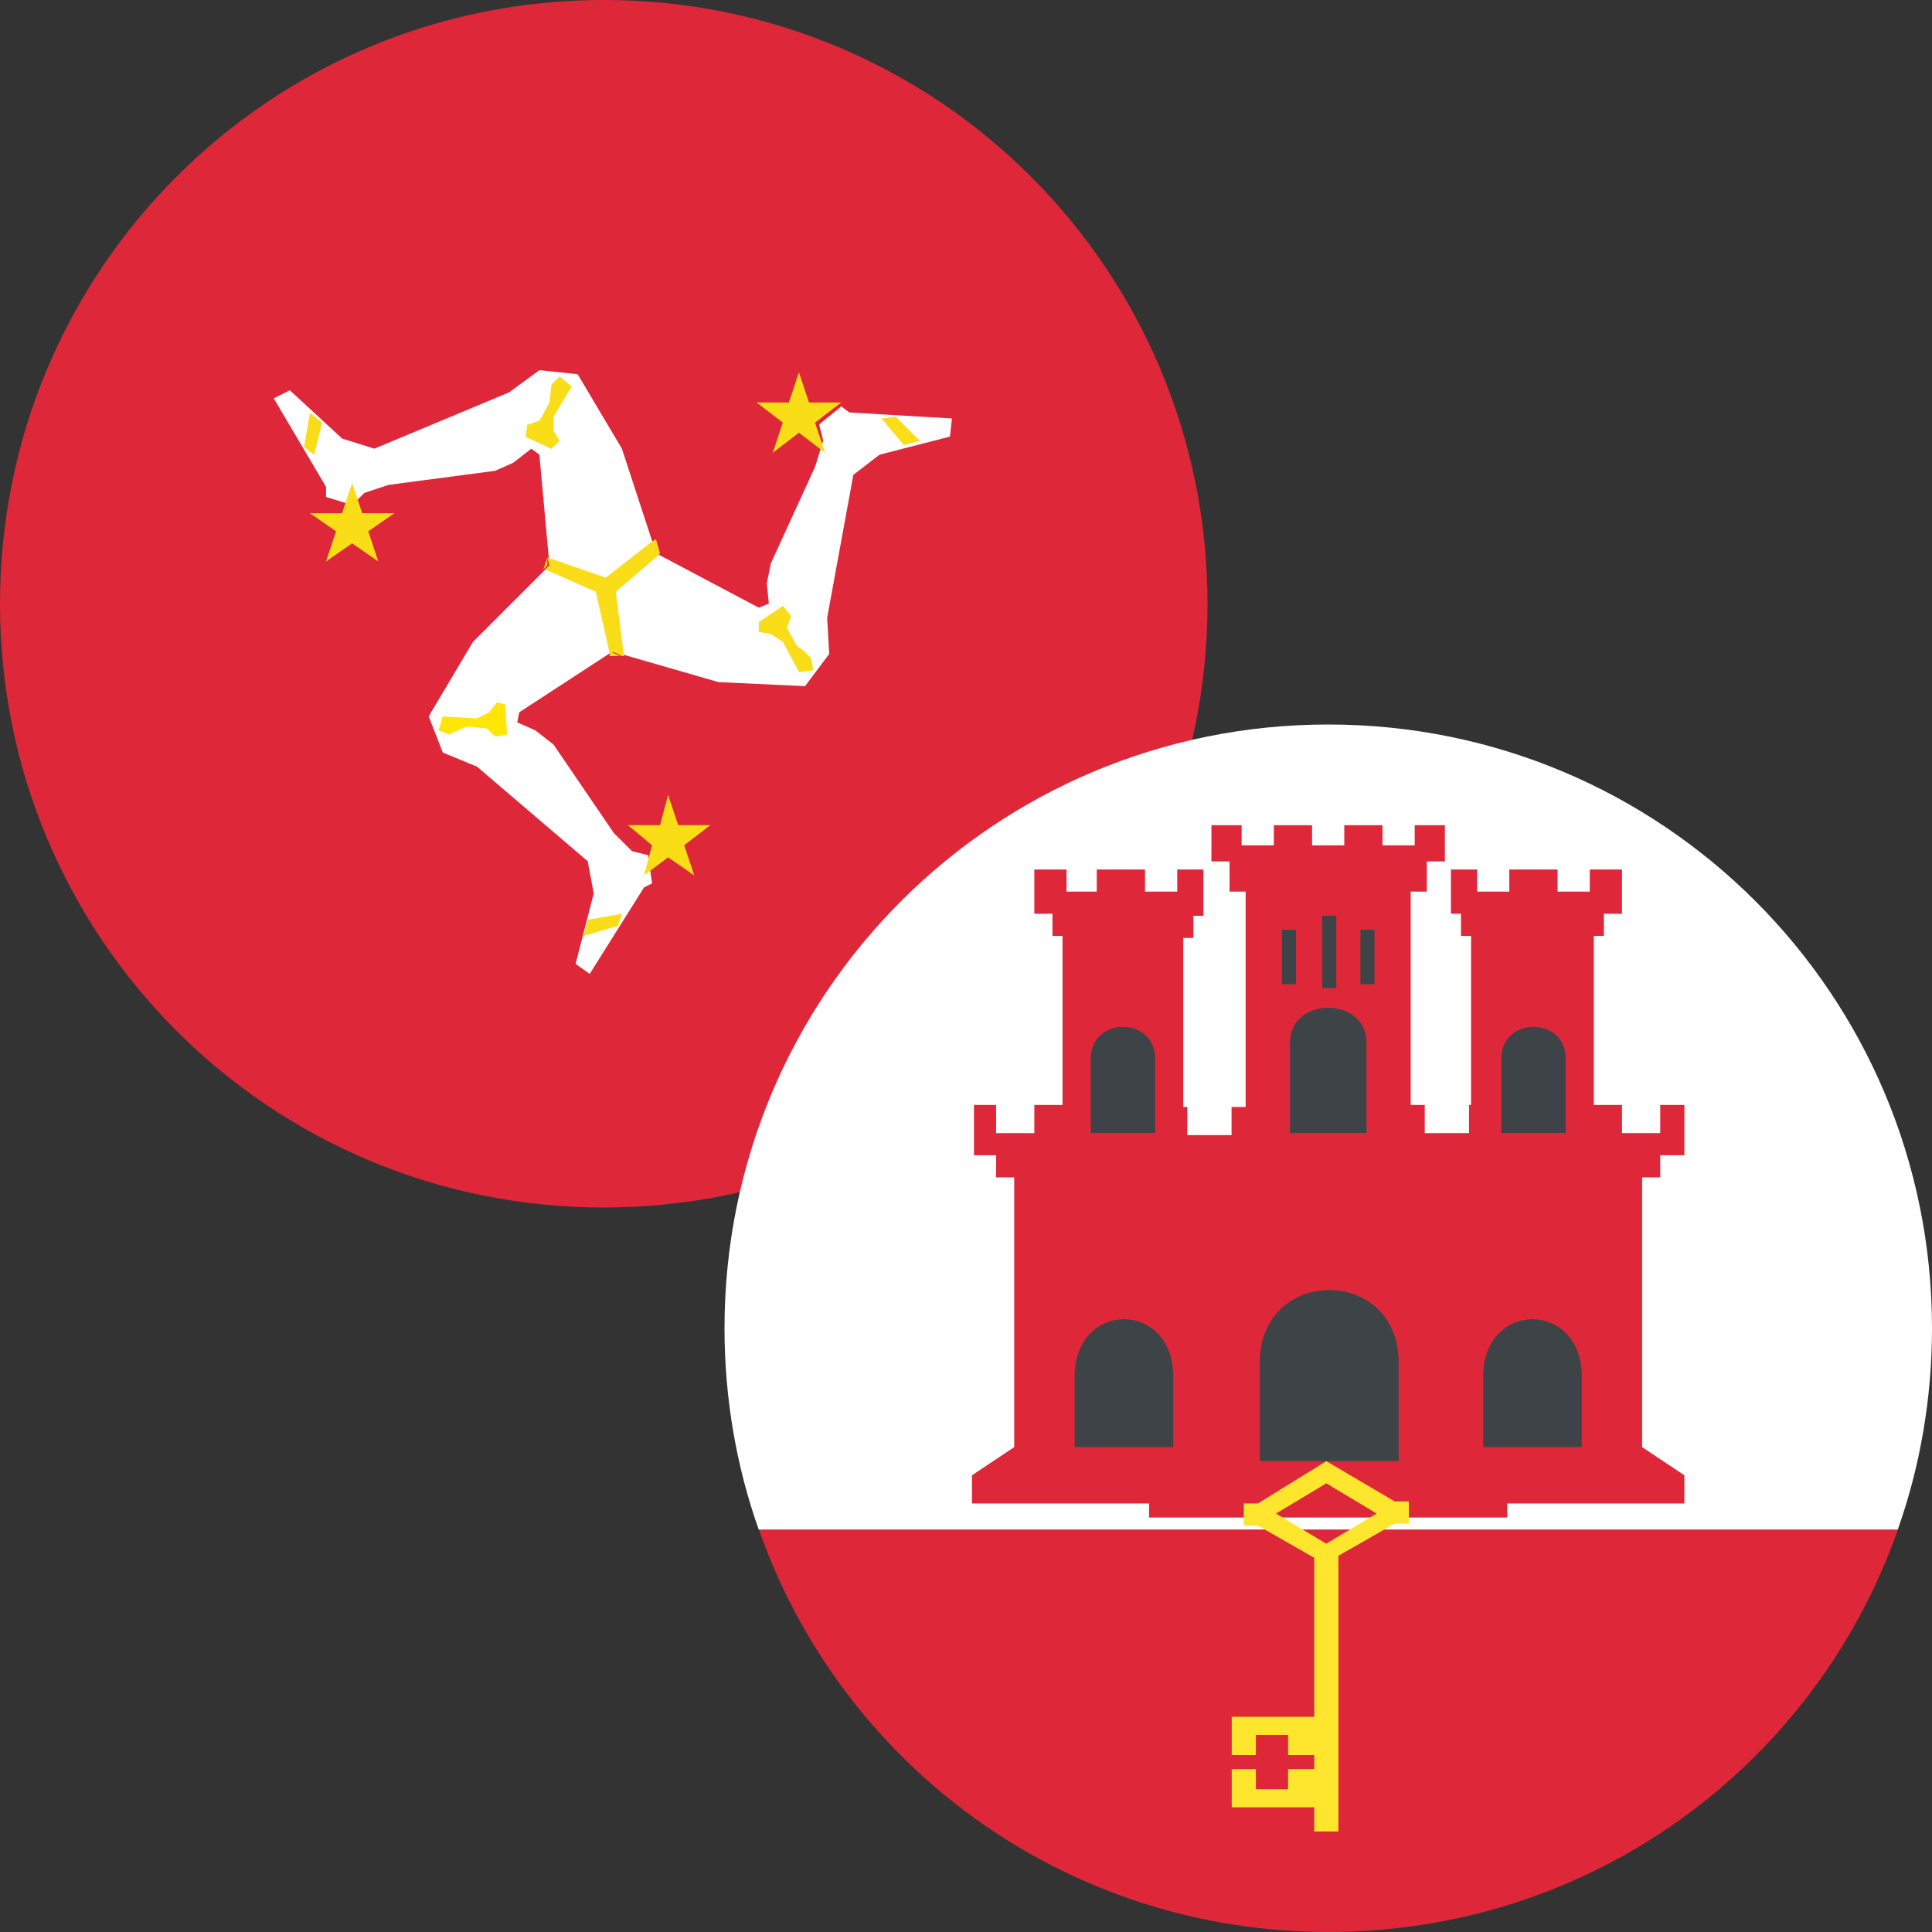
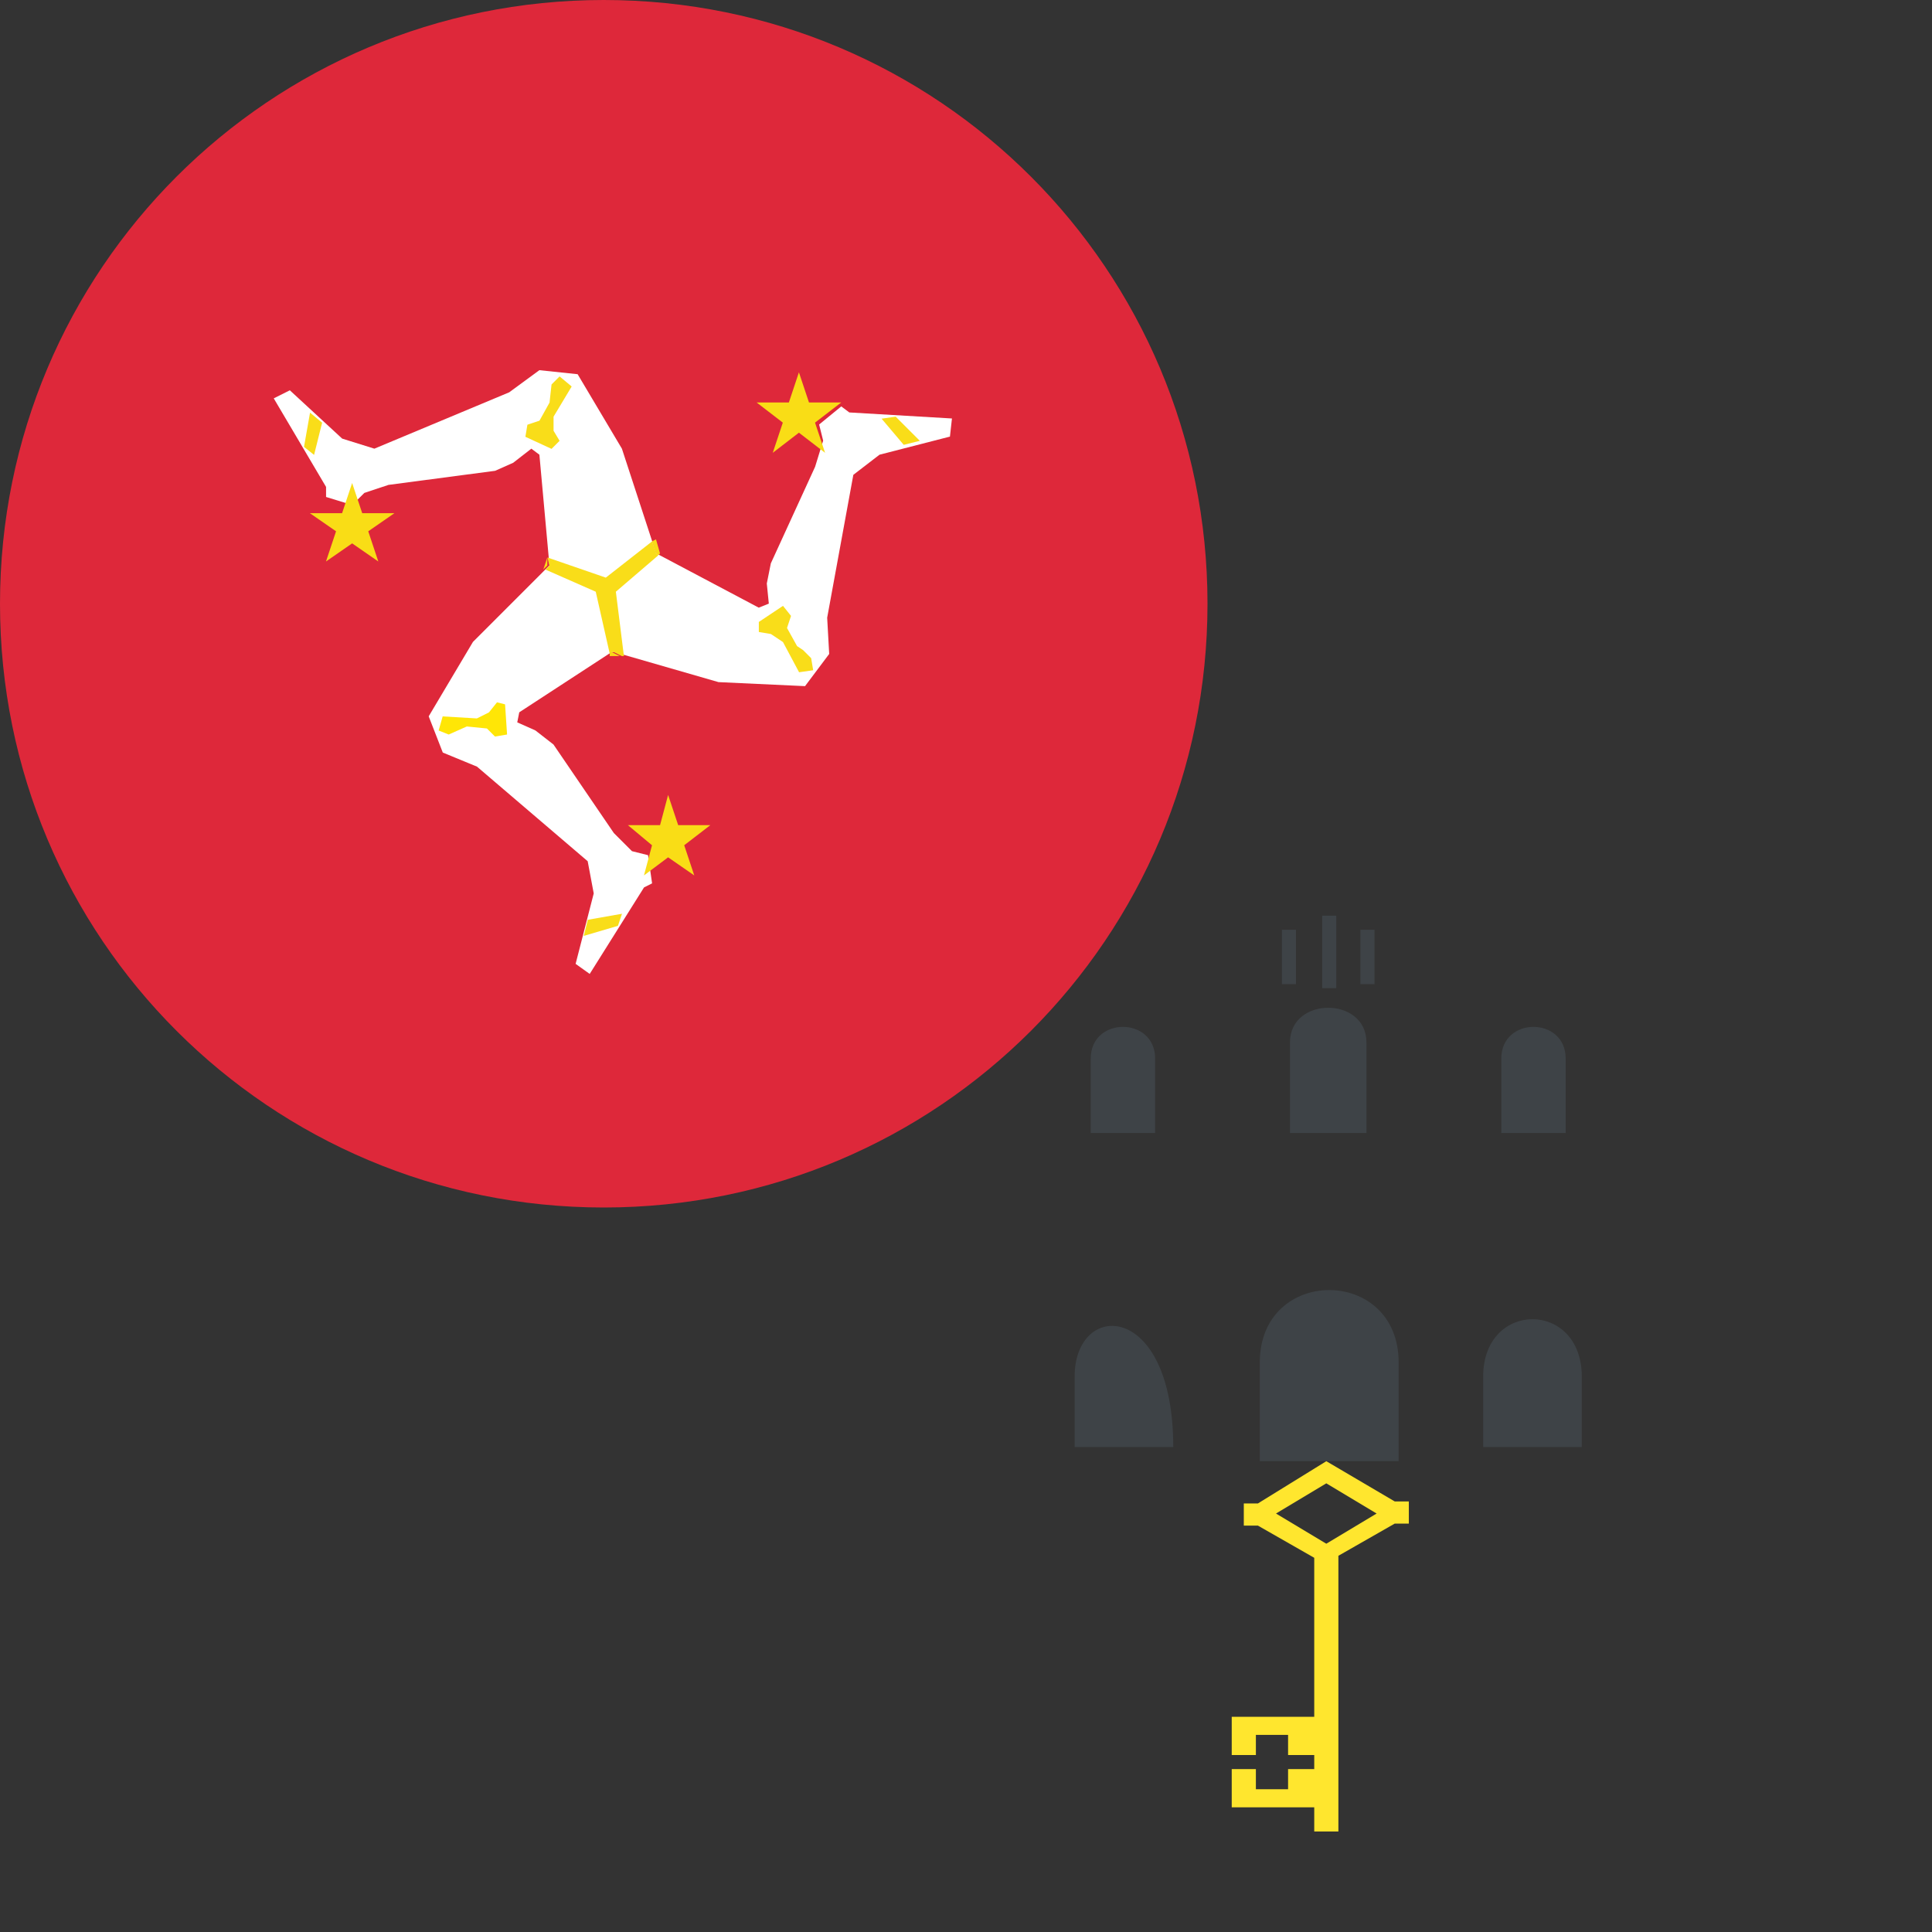
<svg xmlns="http://www.w3.org/2000/svg" width="48" height="48" viewBox="0 0 48 48" fill="none">
  <rect x="0" y="0" width="48" height="48" fill="#333333" stroke="none" />
  <g clip-path="url(#clip0_390_3696)">
    <path d="M30 15C30 23.3 23.3 30 15 30C6.7 30 0 23.3 0 15C0 6.7 6.7 0 15 0C23.3 0 30 6.7 30 15Z" fill="#DE283A" />
    <path d="M23.651 10.397L21.101 10.247L20.901 10.097L20.351 10.547L20.451 10.947L20.251 11.597L19.151 13.997L19.051 14.497L19.101 14.997L18.851 15.097L16.301 13.747L15.451 11.147L14.351 9.297L13.401 9.197L12.651 9.747L9.301 11.147L8.501 10.897L7.201 9.697L6.801 9.897L8.101 12.097V12.347L8.751 12.547L9.051 12.247L9.651 12.047L12.301 11.697L12.751 11.497L13.201 11.147L13.401 11.297L13.651 14.047L11.751 15.947L10.651 17.797L11.001 18.697L11.851 19.047L14.601 21.397L14.751 22.197L14.301 23.947L14.651 24.197L16.001 22.047L16.201 21.947L16.101 21.247L15.701 21.147L15.251 20.697L13.751 18.497L13.301 18.147L12.851 17.947L12.901 17.697L15.201 16.197H15.251L17.851 16.947L20.001 17.047L20.601 16.247L20.551 15.347L21.201 11.797L21.851 11.297L23.601 10.847L23.651 10.397Z" fill="white" />
    <path d="M10.998 17.799L11.848 17.849L12.148 17.699L12.348 17.449L12.548 17.499L12.598 18.249L12.298 18.299L12.098 18.099L11.598 18.049L11.148 18.249L10.898 18.149L10.998 17.799Z" fill="#FFE606" />
    <path d="M15.453 22.702L14.603 22.852L14.503 23.252L15.353 23.002L15.453 22.702ZM22.253 10.352L21.903 10.402L22.453 11.052L22.853 10.952L22.253 10.352ZM19.453 15.052L18.853 15.452V15.702L19.153 15.752L19.453 15.952L19.853 16.702L20.203 16.652L20.153 16.352L19.953 16.152L19.803 16.052L19.553 15.602L19.653 15.302L19.453 15.052ZM7.703 10.252L7.553 11.102L7.803 11.302L8.003 10.502L7.703 10.252ZM13.903 9.352L13.703 9.552L13.653 10.002L13.403 10.452L13.103 10.552L13.053 10.852L13.703 11.152L13.903 10.952L13.753 10.702V10.352L14.203 9.602L13.903 9.352Z" fill="#F9DD19" />
    <path d="M15.198 16.2L15.148 16.25V16.3H15.398L15.198 16.2ZM13.598 13.85L13.498 14.15L13.598 14.05V13.85ZM16.298 13.4L16.198 13.45L16.298 13.75L16.348 13.8L16.398 13.75L16.298 13.4Z" fill="#F9DB17" />
    <path d="M16.201 13.451L15.051 14.351L13.601 13.851L13.651 14.051L13.551 14.151L14.801 14.701L15.151 16.251L15.201 16.201H15.251L15.451 16.301H15.501L15.301 14.701L16.351 13.801L16.301 13.751L16.201 13.451Z" fill="#F9DD19" />
    <path d="M8.749 12L8.999 12.75H9.799L9.149 13.2L9.399 13.95L8.749 13.5L8.099 13.95L8.349 13.2L7.699 12.75H8.499L8.749 12ZM19.849 9.25L20.099 10H20.899L20.249 10.5L20.499 11.25L19.849 10.75L19.199 11.25L19.449 10.5L18.799 10H19.599L19.849 9.25ZM16.599 19.75L16.849 20.5H17.649L16.999 21L17.249 21.75L16.599 21.3L15.999 21.75L16.199 21L15.599 20.5H16.399L16.599 19.75Z" fill="#F9DD16" />
-     <path d="M47.154 37.998H18.854C20.904 43.848 26.453 47.999 33.004 47.999C39.553 47.999 45.103 43.848 47.154 37.998Z" fill="#DE283A" />
-     <path d="M47.15 38.001C47.7 36.451 48 34.751 48 33.001C48 24.7 41.3 18 33 18C24.7 18 18 24.7 18 33.001C18 34.751 18.3 36.451 18.85 38.001H47.15Z" fill="white" />
-     <path d="M41.248 29.252V28.702H41.848V27.452H41.248V28.152H40.298V27.452H39.598V23.252H39.848V22.702H40.298V21.602H39.498V22.152H38.698V21.602H37.498V22.152H36.698V21.602H36.048V22.702H36.298V23.252H36.548V27.452H36.498V28.152H35.398V27.452H35.048V22.152H35.448V21.402H35.898V20.502H35.148V21.002H34.348V20.502H33.398V21.002H32.598V20.502H31.648V21.002H30.848V20.502H30.098V21.402H30.548V22.152H30.948V27.502H30.598V28.202H29.498V27.502H29.398V23.302H29.648V22.752H29.898V21.602H29.248V22.152H28.448V21.602H27.248V22.152H26.498V21.602H25.698V22.702H26.148V23.252H26.398V27.452H25.698V28.152H24.748V27.452H24.198V28.702H24.748V29.252H25.198V35.953L24.148 36.653V37.353H28.548V37.703H37.448V37.353H41.848V36.653L40.798 35.953V29.252H41.248Z" fill="#DE283A" />
-     <path d="M29.149 35.951V34.201C29.149 32.3 26.699 32.3 26.699 34.201V35.951H29.149ZM28.699 26.3C28.699 25.25 27.099 25.25 27.099 26.3V28.15H28.699V26.3ZM34.749 36.301V33.851C34.749 31.451 31.299 31.451 31.299 33.851V36.301H34.749ZM39.299 35.951V34.201C39.299 32.3 36.849 32.3 36.849 34.201V35.951H39.299ZM37.299 28.15H38.899V26.3C38.899 25.25 37.299 25.25 37.299 26.3V28.15ZM32.849 22.75H33.199V24.55H32.849V22.75ZM31.849 23.1H32.199V24.45H31.849V23.1ZM32.049 25.9V28.15H33.949V25.9C33.949 24.75 32.049 24.75 32.049 25.9ZM33.799 23.1H34.149V24.45H33.799V23.1Z" fill="#3E4347" />
+     <path d="M29.149 35.951C29.149 32.3 26.699 32.3 26.699 34.201V35.951H29.149ZM28.699 26.3C28.699 25.25 27.099 25.25 27.099 26.3V28.15H28.699V26.3ZM34.749 36.301V33.851C34.749 31.451 31.299 31.451 31.299 33.851V36.301H34.749ZM39.299 35.951V34.201C39.299 32.3 36.849 32.3 36.849 34.201V35.951H39.299ZM37.299 28.15H38.899V26.3C38.899 25.25 37.299 25.25 37.299 26.3V28.15ZM32.849 22.75H33.199V24.55H32.849V22.75ZM31.849 23.1H32.199V24.45H31.849V23.1ZM32.049 25.9V28.15H33.949V25.9C33.949 24.75 32.049 24.75 32.049 25.9ZM33.799 23.1H34.149V24.45H33.799V23.1Z" fill="#3E4347" />
    <path d="M31.252 37.353H30.902V37.903H31.252L32.652 38.703V42.653H30.602V43.603H31.202V43.103H32.002V43.603H32.652V43.953H32.002V44.453H31.202V43.953H30.602V44.903H32.652V45.503H33.252V38.653L34.652 37.853H35.002V37.303H34.652L32.952 36.303L31.252 37.353ZM34.202 37.603L32.952 38.353L31.702 37.603L32.952 36.853L34.202 37.603Z" fill="#FFE62E" />
  </g>
  <defs>
    <clipPath id="clip0_390_3696">
      <rect width="48" height="48" fill="white" />
    </clipPath>
  </defs>
</svg>